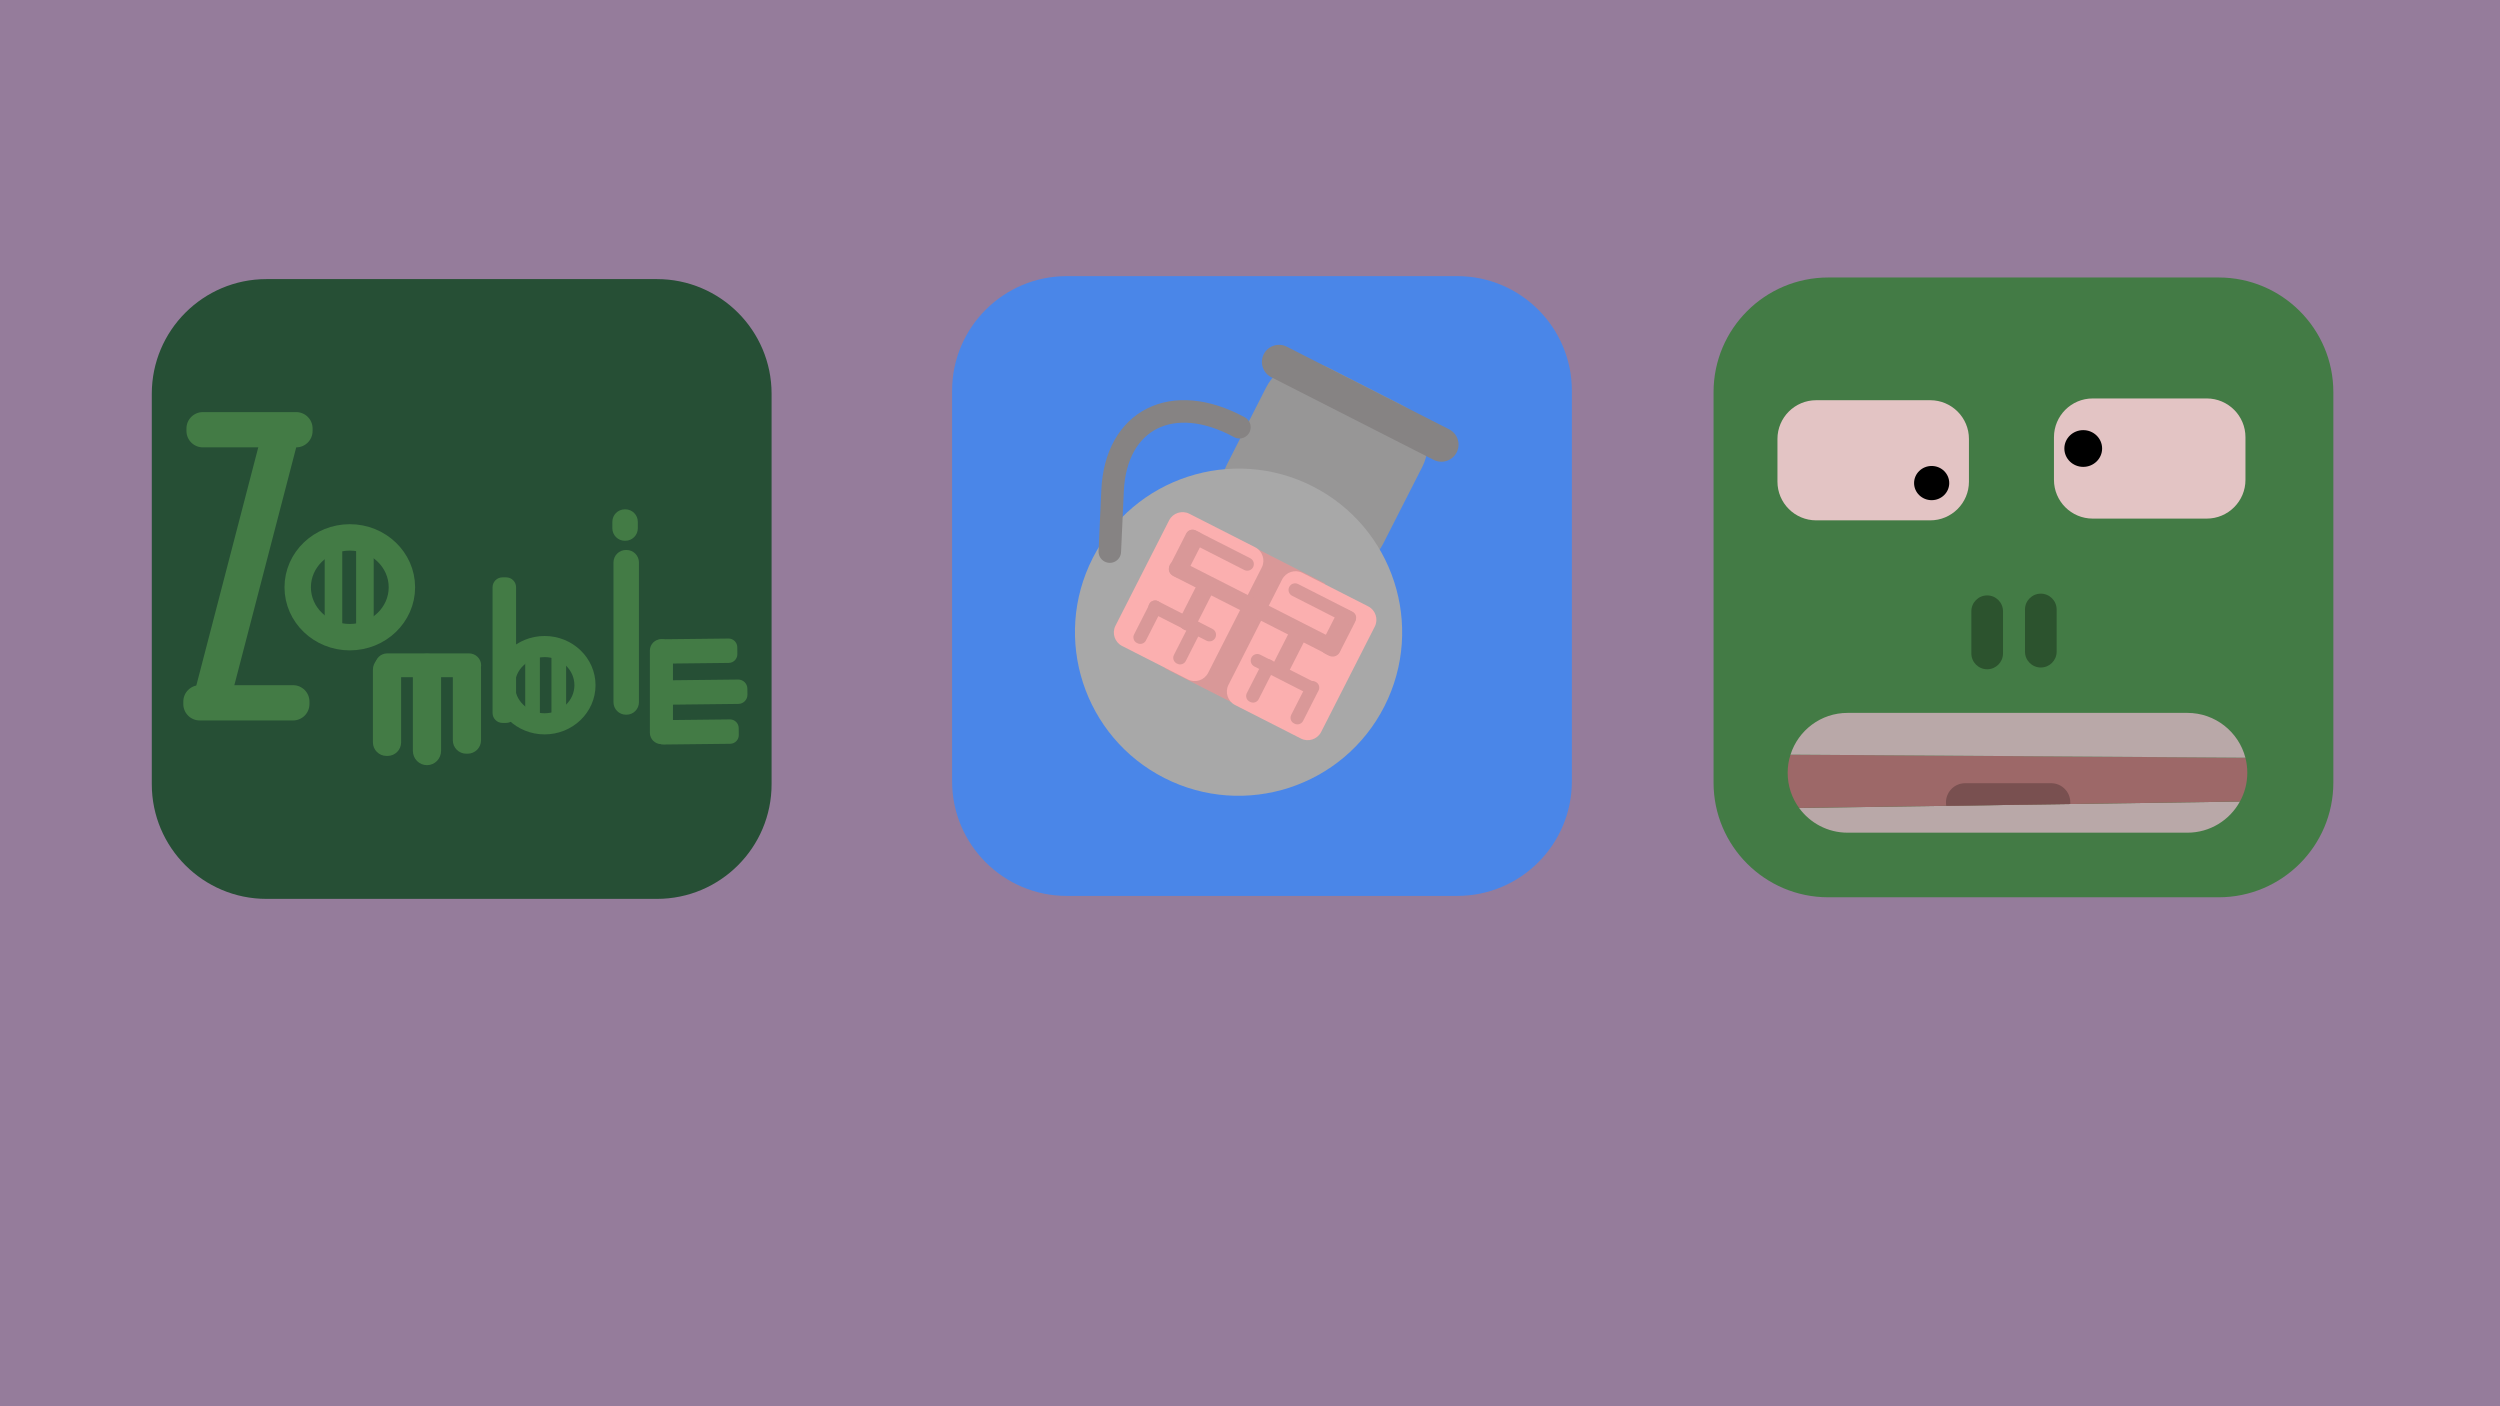
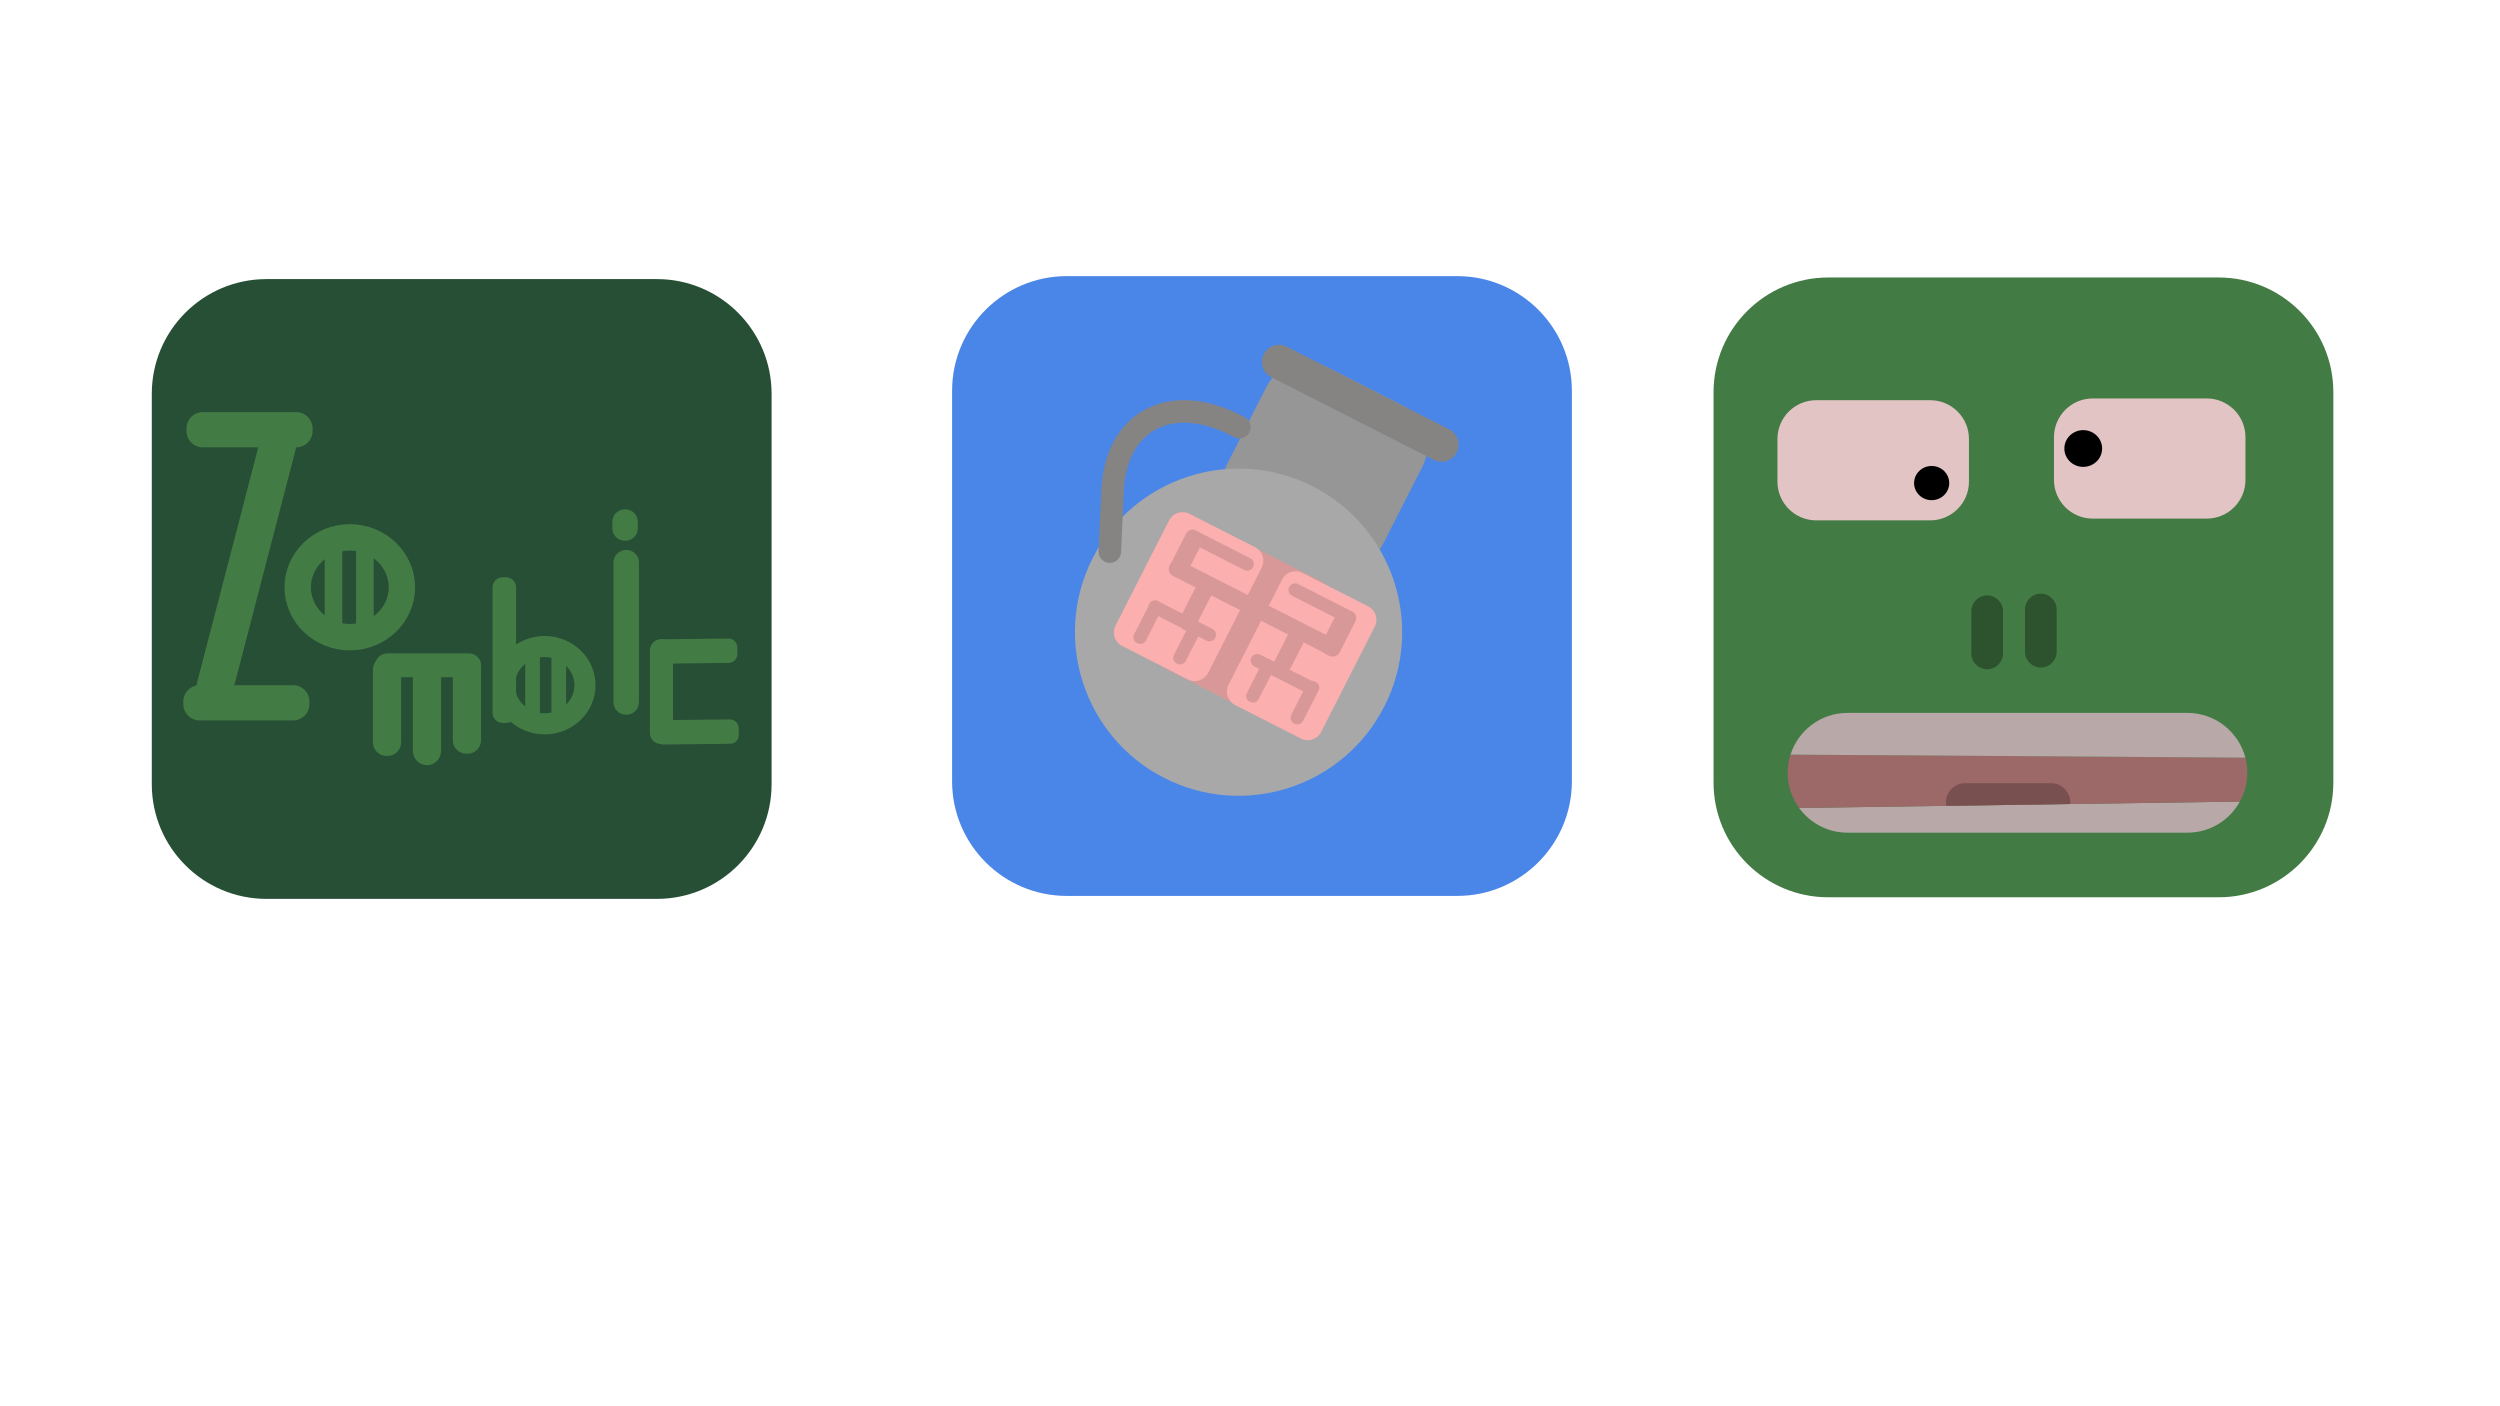
<svg xmlns="http://www.w3.org/2000/svg" style="isolation:isolate" viewBox="0 0 1920 1080" width="1920" height="1080">
  <defs>
    <clipPath id="_clipPath_UbdJm1alhAXSV88OELiDmy34EzAHDNj6">
      <rect width="1920" height="1080" />
    </clipPath>
  </defs>
  <g clip-path="url(#_clipPath_UbdJm1alhAXSV88OELiDmy34EzAHDNj6)">
-     <rect width="1920" height="1080" style="fill:rgb(149,124,155)" />
    <path d="M 819.265 212.063 L 1119.145 212.063 C 1167.747 212.063 1207.205 251.521 1207.205 300.123 L 1207.205 600.003 C 1207.205 648.605 1167.747 688.063 1119.145 688.063 L 819.265 688.063 C 770.664 688.063 731.205 648.605 731.205 600.003 L 731.205 300.123 C 731.205 251.521 770.664 212.063 819.265 212.063 Z" style="stroke:none;fill:#4A86E8;stroke-miterlimit:10;" />
    <path d="M 204.638 214.343 L 504.518 214.343 C 553.12 214.343 592.578 253.801 592.578 302.403 L 592.578 602.283 C 592.578 650.885 553.12 690.343 504.518 690.343 L 204.638 690.343 C 156.036 690.343 116.578 650.885 116.578 602.283 L 116.578 302.403 C 116.578 253.801 156.036 214.343 204.638 214.343 Z" style="stroke:none;fill:#264F35;stroke-miterlimit:10;" />
    <path d="M 1404.07 213.115 L 1703.95 213.115 C 1752.552 213.115 1792.01 252.574 1792.01 301.175 L 1792.01 601.055 C 1792.01 649.657 1752.552 689.115 1703.95 689.115 L 1404.07 689.115 C 1355.468 689.115 1316.01 649.657 1316.01 601.055 L 1316.01 301.175 C 1316.01 252.574 1355.468 213.115 1404.07 213.115 Z" style="stroke:none;fill:#437B45;stroke-miterlimit:10;" />
    <path d="M 1019.5 282.092 L 1077.089 311.405 C 1094.283 320.157 1101.137 341.223 1092.385 358.417 L 1062.224 417.671 C 1053.472 434.866 1032.406 441.72 1015.212 432.968 L 957.623 403.655 C 940.428 394.902 933.574 373.837 942.326 356.642 L 972.487 297.388 C 981.24 280.194 1002.305 273.339 1019.5 282.092 Z" style="stroke:none;fill:#979696;stroke-miterlimit:10;" />
    <path d=" M 839.245 428.53 C 870.701 366.731 946.414 342.096 1008.214 373.553 C 1070.013 405.009 1094.648 480.722 1063.191 542.522 C 1031.735 604.321 956.022 628.956 894.223 597.499 C 832.423 566.043 807.788 490.33 839.245 428.53 Z " fill="rgb(168,168,168)" />
    <path d="M 988.259 266.262 L 1112.98 329.746 C 1119.445 333.037 1122.022 340.958 1118.731 347.423 L 1118.731 347.423 C 1115.44 353.888 1107.52 356.465 1101.054 353.175 L 976.333 289.69 C 969.868 286.399 967.291 278.479 970.582 272.013 L 970.582 272.013 C 973.873 265.548 981.793 262.971 988.259 266.262 Z" style="stroke:none;fill:#868383;stroke-miterlimit:10;" />
    <path d=" M 852.335 423.617 L 854.447 376.934 C 856.93 322.061 900.586 300.181 951.876 328.103" fill="none" vector-effect="non-scaling-stroke" stroke-width="17.306" stroke="rgb(134,131,131)" stroke-linejoin="miter" stroke-linecap="round" stroke-miterlimit="3" />
    <rect x="916.577" y="423.457" width="79.844" height="113.911" transform="matrix(0.891,0.454,-0.454,0.891,322.002,-381.62)" fill="rgb(217,152,152)" />
    <path d="M 913.432 394.581 L 963.954 420.297 C 969.648 423.196 971.918 430.172 969.019 435.867 L 927.85 516.748 C 924.951 522.442 917.975 524.712 912.281 521.814 L 861.759 496.098 C 856.065 493.199 853.795 486.223 856.694 480.528 L 897.863 399.647 C 900.761 393.953 907.738 391.683 913.432 394.581 Z" style="stroke:none;fill:#FBAFAF;stroke-miterlimit:10;" />
    <path d="M 1000.235 439.959 L 1050.756 465.675 C 1056.45 468.574 1058.72 475.55 1055.822 481.245 L 1014.652 562.126 C 1011.754 567.82 1004.777 570.09 999.083 567.192 L 948.562 541.476 C 942.867 538.577 940.597 531.601 943.496 525.906 L 984.665 445.025 C 987.564 439.331 994.54 437.061 1000.235 439.959 Z" style="stroke:none;fill:#FBAFAF;stroke-miterlimit:10;" />
    <path d="M 907.133 430.945 L 1026.138 491.52 C 1029.33 493.144 1030.603 497.054 1028.979 500.245 L 1028.979 500.245 C 1027.354 503.436 1023.444 504.707 1020.252 503.082 L 901.247 442.508 C 898.055 440.883 896.782 436.973 898.406 433.782 L 898.406 433.782 C 900.031 430.591 903.941 429.32 907.133 430.945 Z" style="stroke:none;fill:#D99898;stroke-miterlimit:10;" />
    <path d="M 1034.928 468.153 L 1037.979 469.706 C 1040.963 471.225 1042.153 474.882 1040.634 477.866 L 1028.886 500.947 C 1027.367 503.931 1023.71 505.121 1020.725 503.602 L 1017.675 502.049 C 1014.69 500.53 1013.5 496.873 1015.02 493.889 L 1026.768 470.808 C 1028.287 467.824 1031.944 466.634 1034.928 468.153 Z" style="stroke:none;fill:#D99898;stroke-miterlimit:10;" />
    <path d="M 918.18 407.342 L 921.348 408.954 C 923.97 410.289 925.015 413.501 923.68 416.123 L 910.928 441.175 C 909.594 443.797 906.382 444.842 903.76 443.508 L 900.592 441.896 C 897.97 440.561 896.925 437.349 898.26 434.727 L 911.012 409.674 C 912.346 407.052 915.559 406.007 918.18 407.342 Z" style="stroke:none;fill:#D99898;stroke-miterlimit:10;" />
-     <path d="M 918.382 407.444 L 960.2 428.73 C 962.69 429.998 963.683 433.049 962.416 435.539 L 962.416 435.539 C 961.148 438.029 958.097 439.022 955.607 437.754 L 913.789 416.468 C 911.299 415.201 910.306 412.15 911.573 409.66 L 911.573 409.66 C 912.841 407.169 915.892 406.177 918.382 407.444 Z" style="stroke:none;fill:#D99898;stroke-miterlimit:10;" />
+     <path d="M 918.382 407.444 L 960.2 428.73 C 962.69 429.998 963.683 433.049 962.416 435.539 L 962.416 435.539 C 961.148 438.029 958.097 439.022 955.607 437.754 L 913.789 416.468 C 911.299 415.201 910.306 412.15 911.573 409.66 L 911.573 409.66 C 912.841 407.169 915.892 406.177 918.382 407.444 " style="stroke:none;fill:#D99898;stroke-miterlimit:10;" />
    <path d="M 996.948 448.544 L 1038.767 469.83 C 1041.257 471.097 1042.249 474.148 1040.982 476.638 L 1040.982 476.638 C 1039.714 479.129 1036.663 480.121 1034.173 478.854 L 992.355 457.568 C 989.865 456.3 988.872 453.249 990.14 450.759 L 990.14 450.759 C 991.407 448.269 994.458 447.276 996.948 448.544 Z" style="stroke:none;fill:#D99898;stroke-miterlimit:10;" />
    <path d="M 889.345 461.722 L 931.163 483.008 C 933.653 484.275 934.646 487.326 933.378 489.816 L 933.378 489.816 C 932.111 492.307 929.06 493.299 926.57 492.032 L 884.752 470.746 C 882.261 469.478 881.269 466.427 882.536 463.937 L 882.536 463.937 C 883.804 461.447 886.855 460.454 889.345 461.722 Z" style="stroke:none;fill:#D99898;stroke-miterlimit:10;" />
    <path d="M 967.911 502.821 L 1009.729 524.107 C 1012.22 525.375 1013.212 528.426 1011.945 530.916 L 1011.945 530.916 C 1010.677 533.406 1007.626 534.399 1005.136 533.131 L 963.318 511.845 C 960.828 510.578 959.835 507.527 961.103 505.037 L 961.103 505.037 C 962.37 502.546 965.421 501.554 967.911 502.821 Z" style="stroke:none;fill:#D99898;stroke-miterlimit:10;" />
    <path d="M 928.611 445.395 L 928.81 445.497 C 932.074 447.158 933.375 451.157 931.714 454.421 L 918.312 480.75 C 916.65 484.014 912.652 485.316 909.387 483.654 L 909.189 483.553 C 905.925 481.891 904.623 477.893 906.285 474.629 L 919.687 448.299 C 921.348 445.035 925.347 443.734 928.611 445.395 Z" style="stroke:none;fill:#D99898;stroke-miterlimit:10;" />
    <path d="M 999.573 481.582 L 999.772 481.683 C 1003.036 483.344 1004.337 487.343 1002.676 490.607 L 989.274 516.937 C 987.613 520.201 983.614 521.502 980.35 519.841 L 980.151 519.739 C 976.887 518.078 975.586 514.079 977.247 510.815 L 990.649 484.486 C 992.31 481.221 996.309 479.92 999.573 481.582 Z" style="stroke:none;fill:#D99898;stroke-miterlimit:10;" />
    <path d="M 889.417 461.702 L 889.873 461.934 C 892.262 463.15 893.214 466.076 891.998 468.465 L 880.081 491.879 C 878.865 494.267 875.938 495.22 873.549 494.004 L 873.094 493.772 C 870.705 492.556 869.752 489.629 870.968 487.24 L 882.886 463.827 C 884.102 461.438 887.029 460.486 889.417 461.702 Z" style="stroke:none;fill:#D99898;stroke-miterlimit:10;" />
    <path d="M 1010.093 523.503 L 1010.548 523.735 C 1012.937 524.95 1013.889 527.877 1012.674 530.266 L 1000.756 553.679 C 999.54 556.068 996.613 557.02 994.225 555.804 L 993.769 555.572 C 991.38 554.356 990.428 551.43 991.644 549.041 L 1003.561 525.628 C 1004.777 523.239 1007.704 522.287 1010.093 523.503 Z" style="stroke:none;fill:#D99898;stroke-miterlimit:10;" />
    <path d="M 976.015 506.777 L 976.471 507.009 C 978.86 508.225 979.812 511.152 978.596 513.54 L 966.679 536.954 C 965.463 539.342 962.536 540.295 960.147 539.079 L 959.691 538.847 C 957.303 537.631 956.35 534.704 957.566 532.315 L 969.484 508.902 C 970.7 506.513 973.626 505.561 976.015 506.777 Z" style="stroke:none;fill:#D99898;stroke-miterlimit:10;" />
    <path d="M 920.027 477.451 L 920.482 477.683 C 922.871 478.899 923.823 481.826 922.607 484.215 L 910.69 507.628 C 909.474 510.017 906.547 510.969 904.158 509.753 L 903.703 509.521 C 901.314 508.305 900.362 505.378 901.578 502.99 L 913.495 479.576 C 914.711 477.188 917.638 476.235 920.027 477.451 Z" style="stroke:none;fill:#D99898;stroke-miterlimit:10;" />
    <path d="M 155.787 316.494 L 227.477 316.494 C 234.427 316.494 240.069 322.136 240.069 329.085 L 240.069 330.983 C 240.069 337.932 234.427 343.574 227.477 343.574 L 155.787 343.574 C 148.837 343.574 143.195 337.932 143.195 330.983 L 143.195 329.085 C 143.195 322.136 148.837 316.494 155.787 316.494 Z" style="stroke:none;fill:#437B45;stroke-miterlimit:10;" />
    <path d="M 153.38 526.225 L 225.07 526.225 C 232.02 526.225 237.662 531.867 237.662 538.817 L 237.662 540.714 C 237.662 547.664 232.02 553.306 225.07 553.306 L 153.38 553.306 C 146.43 553.306 140.788 547.664 140.788 540.714 L 140.788 538.817 C 140.788 531.867 146.43 526.225 153.38 526.225 Z" style="stroke:none;fill:#437B45;stroke-miterlimit:10;" />
    <path d="M 149.631 530.844 L 201.382 331.916 C 203.131 325.19 210.04 321.039 216.8 322.652 L 219.745 323.354 C 226.505 324.967 230.572 331.737 228.823 338.462 L 177.072 537.391 C 175.323 544.116 168.414 548.267 161.654 546.655 L 158.709 545.952 C 151.949 544.34 147.882 537.57 149.631 530.844 Z" style="stroke:none;fill:#437B45;stroke-miterlimit:10;" />
    <path d=" M 228.636 451.033 C 228.636 429.886 246.566 412.717 268.649 412.717 C 290.733 412.717 308.662 429.886 308.662 451.033 C 308.662 472.18 290.733 489.349 268.649 489.349 C 246.566 489.349 228.636 472.18 228.636 451.033 Z " fill="none" vector-effect="non-scaling-stroke" stroke-width="20.275" stroke="rgb(67,123,69)" stroke-linejoin="miter" stroke-linecap="square" stroke-miterlimit="3" />
    <path d=" M 387.284 526.228 C 387.284 509.851 401.169 496.555 418.272 496.555 C 435.374 496.555 449.259 509.851 449.259 526.228 C 449.259 542.605 435.374 555.902 418.272 555.902 C 401.169 555.902 387.284 542.605 387.284 526.228 Z " fill="none" vector-effect="non-scaling-stroke" stroke-width="16.22" stroke="rgb(67,123,69)" stroke-linejoin="miter" stroke-linecap="square" stroke-miterlimit="3" />
    <path d="M 296.808 503.858 L 297.652 503.858 C 303.397 503.858 308.061 508.522 308.061 514.266 L 308.061 570.136 C 308.061 575.881 303.397 580.544 297.652 580.544 L 296.808 580.544 C 291.063 580.544 286.399 575.881 286.399 570.136 L 286.399 514.266 C 286.399 508.522 291.063 503.858 296.808 503.858 Z" style="stroke:none;fill:#437B45;stroke-miterlimit:10;" />
    <path d="M 327.917 502.025 L 327.917 502.025 C 333.894 502.025 338.747 506.953 338.747 513.023 L 338.747 576.647 C 338.747 582.717 333.894 587.645 327.917 587.645 L 327.917 587.645 C 321.939 587.645 317.086 582.717 317.086 576.647 L 317.086 513.023 C 317.086 506.953 321.939 502.025 327.917 502.025 Z" style="stroke:none;fill:#437B45;stroke-miterlimit:10;" />
    <path d="M 358.072 503.754 L 359.135 503.754 C 364.819 503.754 369.434 508.369 369.434 514.053 L 369.434 568.541 C 369.434 574.225 364.819 578.84 359.135 578.84 L 358.072 578.84 C 352.388 578.84 347.773 574.225 347.773 568.541 L 347.773 514.053 C 347.773 508.369 352.388 503.754 358.072 503.754 Z" style="stroke:none;fill:#437B45;stroke-miterlimit:10;" />
    <path d="M 385.888 443.415 L 388.748 443.415 C 392.94 443.415 396.343 446.818 396.343 451.01 L 396.343 547.599 C 396.343 551.791 392.94 555.195 388.748 555.195 L 385.888 555.195 C 381.696 555.195 378.292 551.791 378.292 547.599 L 378.292 451.01 C 378.292 446.818 381.696 443.415 385.888 443.415 Z" style="stroke:none;fill:#437B45;stroke-miterlimit:10;" />
    <path d="M 480.722 422.384 L 481.141 422.384 C 486.422 422.384 490.709 426.671 490.709 431.952 L 490.709 539.32 C 490.709 544.601 486.422 548.889 481.141 548.889 L 480.722 548.889 C 475.442 548.889 471.154 544.601 471.154 539.32 L 471.154 431.952 C 471.154 426.671 475.442 422.384 480.722 422.384 Z" style="stroke:none;fill:#437B45;stroke-miterlimit:10;" />
    <path d="M 501.574 503.07 L 501.509 497.738 C 501.464 494.042 504.428 491.008 508.124 490.967 L 559.448 490.396 C 563.144 490.355 566.181 493.323 566.226 497.019 L 566.29 502.35 C 566.335 506.046 563.371 509.08 559.675 509.121 L 508.351 509.692 C 504.655 509.733 501.618 506.765 501.574 503.07 Z" style="stroke:none;fill:#437B45;stroke-miterlimit:10;" />
-     <path d="M 502.33 534.276 L 502.274 529.649 C 502.227 525.759 505.347 522.565 509.238 522.522 L 566.846 521.882 C 570.737 521.838 573.934 524.962 573.981 528.852 L 574.037 533.479 C 574.084 537.369 570.964 540.563 567.073 540.606 L 509.465 541.247 C 505.574 541.29 502.377 538.166 502.33 534.276 Z" style="stroke:none;fill:#437B45;stroke-miterlimit:10;" />
    <path d="M 502.673 565.174 L 502.609 559.842 C 502.564 556.146 505.528 553.112 509.224 553.071 L 560.548 552.501 C 564.244 552.46 567.281 555.427 567.325 559.123 L 567.39 564.454 C 567.435 568.15 564.471 571.184 560.775 571.225 L 509.451 571.796 C 505.755 571.837 502.718 568.87 502.673 565.174 Z" style="stroke:none;fill:#437B45;stroke-miterlimit:10;" />
    <path d="M 479.853 391.174 L 480.272 391.174 C 485.553 391.174 489.84 395.461 489.84 400.742 L 489.84 405.741 C 489.84 411.022 485.553 415.309 480.272 415.309 L 479.853 415.309 C 474.572 415.309 470.285 411.022 470.285 405.741 L 470.285 400.742 C 470.285 395.461 474.572 391.174 479.853 391.174 Z" style="stroke:none;fill:#437B45;stroke-miterlimit:10;" />
    <path d="M 297.459 501.796 L 360.165 501.796 C 365.323 501.796 369.51 505.894 369.51 510.941 L 369.51 510.941 C 369.51 515.987 365.323 520.085 360.165 520.085 L 297.459 520.085 C 292.302 520.085 288.115 515.987 288.115 510.941 L 288.115 510.941 C 288.115 505.894 292.302 501.796 297.459 501.796 Z" style="stroke:none;fill:#437B45;stroke-miterlimit:10;" />
    <path d="M 507.783 490.91 L 508.163 490.91 C 512.952 490.91 516.84 494.798 516.84 499.587 L 516.84 562.79 C 516.84 567.579 512.952 571.467 508.163 571.467 L 507.783 571.467 C 502.994 571.467 499.106 567.579 499.106 562.79 L 499.106 499.587 C 499.106 494.798 502.994 490.91 507.783 490.91 Z" style="stroke:none;fill:#437B45;stroke-miterlimit:10;" />
    <path d="M 1526.155 457.278 L 1526.155 457.278 C 1532.863 457.278 1538.309 462.725 1538.309 469.433 L 1538.309 501.845 C 1538.309 508.554 1532.863 514 1526.155 514 L 1526.155 514 C 1519.446 514 1514 508.554 1514 501.845 L 1514 469.433 C 1514 462.725 1519.446 457.278 1526.155 457.278 Z" style="stroke:none;fill:#2C532E;stroke-miterlimit:10;" />
    <path d="M 1567.345 455.928 L 1567.345 455.928 C 1574.054 455.928 1579.5 461.374 1579.5 468.082 L 1579.5 500.495 C 1579.5 507.203 1574.054 512.649 1567.345 512.649 L 1567.345 512.649 C 1560.637 512.649 1555.191 507.203 1555.191 500.495 L 1555.191 468.082 C 1555.191 461.374 1560.637 455.928 1567.345 455.928 Z" style="stroke:none;fill:#2C532E;stroke-miterlimit:10;" />
    <path d=" M 1720.238 615.588 C 1712.444 629.843 1697.304 639.5 1679.926 639.5 L 1418.926 639.5 C 1403.633 639.5 1390.073 632.021 1381.713 620.519 L 1720.238 615.588 Z " fill="rgb(185,168,168)" />
    <path d=" M 1720.238 615.588 C 1723.874 609.045 1725.926 601.51 1725.926 593.5 L 1725.926 593.5 C 1725.926 589.499 1725.414 585.617 1724.466 581.911 L 1375.118 579.559 C 1373.683 583.947 1372.926 588.636 1372.926 593.5 L 1372.926 593.5 C 1372.926 603.595 1376.185 612.935 1381.713 620.519 L 1720.238 615.588 Z " fill="rgb(157,104,104)" />
    <path d=" M 1724.466 581.911 C 1719.312 562.128 1701.314 547.5 1679.926 547.5 L 1418.926 547.5 C 1398.402 547.5 1381 560.97 1375.118 579.559 L 1724.466 581.911 Z " fill="rgb(185,168,168)" />
    <path d="M 1394.819 307.361 L 1482.419 307.361 C 1498.831 307.361 1512.154 320.685 1512.154 337.097 L 1512.154 369.897 C 1512.154 386.308 1498.831 399.632 1482.419 399.632 L 1394.819 399.632 C 1378.408 399.632 1365.084 386.308 1365.084 369.897 L 1365.084 337.097 C 1365.084 320.685 1378.408 307.361 1394.819 307.361 Z" style="stroke:none;fill:#E3C4C4;stroke-miterlimit:10;" />
    <path d="M 1607.182 306.013 L 1694.782 306.013 C 1711.193 306.013 1724.517 319.337 1724.517 335.748 L 1724.517 368.549 C 1724.517 384.96 1711.193 398.284 1694.782 398.284 L 1607.182 398.284 C 1590.77 398.284 1577.446 384.96 1577.446 368.549 L 1577.446 335.748 C 1577.446 319.337 1590.77 306.013 1607.182 306.013 Z" style="stroke:none;fill:#E3C4C4;stroke-miterlimit:10;" />
    <path d=" M 1470.011 371 C 1470.011 363.751 1476.061 357.865 1483.511 357.865 C 1490.962 357.865 1497.011 363.751 1497.011 371 C 1497.011 378.25 1490.962 384.136 1483.511 384.136 C 1476.061 384.136 1470.011 378.25 1470.011 371 Z " fill="rgb(0,0,0)" />
    <path d=" M 1585.427 344.451 C 1585.427 336.664 1591.924 330.343 1599.927 330.343 C 1607.93 330.343 1614.427 336.664 1614.427 344.451 C 1614.427 352.237 1607.93 358.559 1599.927 358.559 C 1591.924 358.559 1585.427 352.237 1585.427 344.451 Z " fill="rgb(0,0,0)" />
    <path d=" M 1494.733 618.873 L 1589.949 617.486 C 1589.983 617.078 1590 616.666 1590 616.25 C 1590 608.109 1583.391 601.5 1575.25 601.5 L 1509.25 601.5 C 1501.109 601.5 1494.5 608.109 1494.5 616.25 C 1494.5 617.145 1494.58 618.022 1494.733 618.873 Z " fill="rgb(121,80,80)" />
    <rect x="249.357" y="417.627" width="13.5" height="68.75" transform="matrix(1,0,0,1,0,0)" fill="rgb(67,123,69)" />
    <rect x="273.5" y="416.5" width="13.5" height="68.75" transform="matrix(1,0,0,1,0,0)" fill="rgb(67,123,69)" />
    <rect x="403.367" y="500.39" width="11.264" height="57.361" transform="matrix(1,0,0,1,0,0)" fill="rgb(67,123,69)" />
    <rect x="423.51" y="499.449" width="11.264" height="57.361" transform="matrix(1,0,0,1,0,0)" fill="rgb(67,123,69)" />
  </g>
</svg>